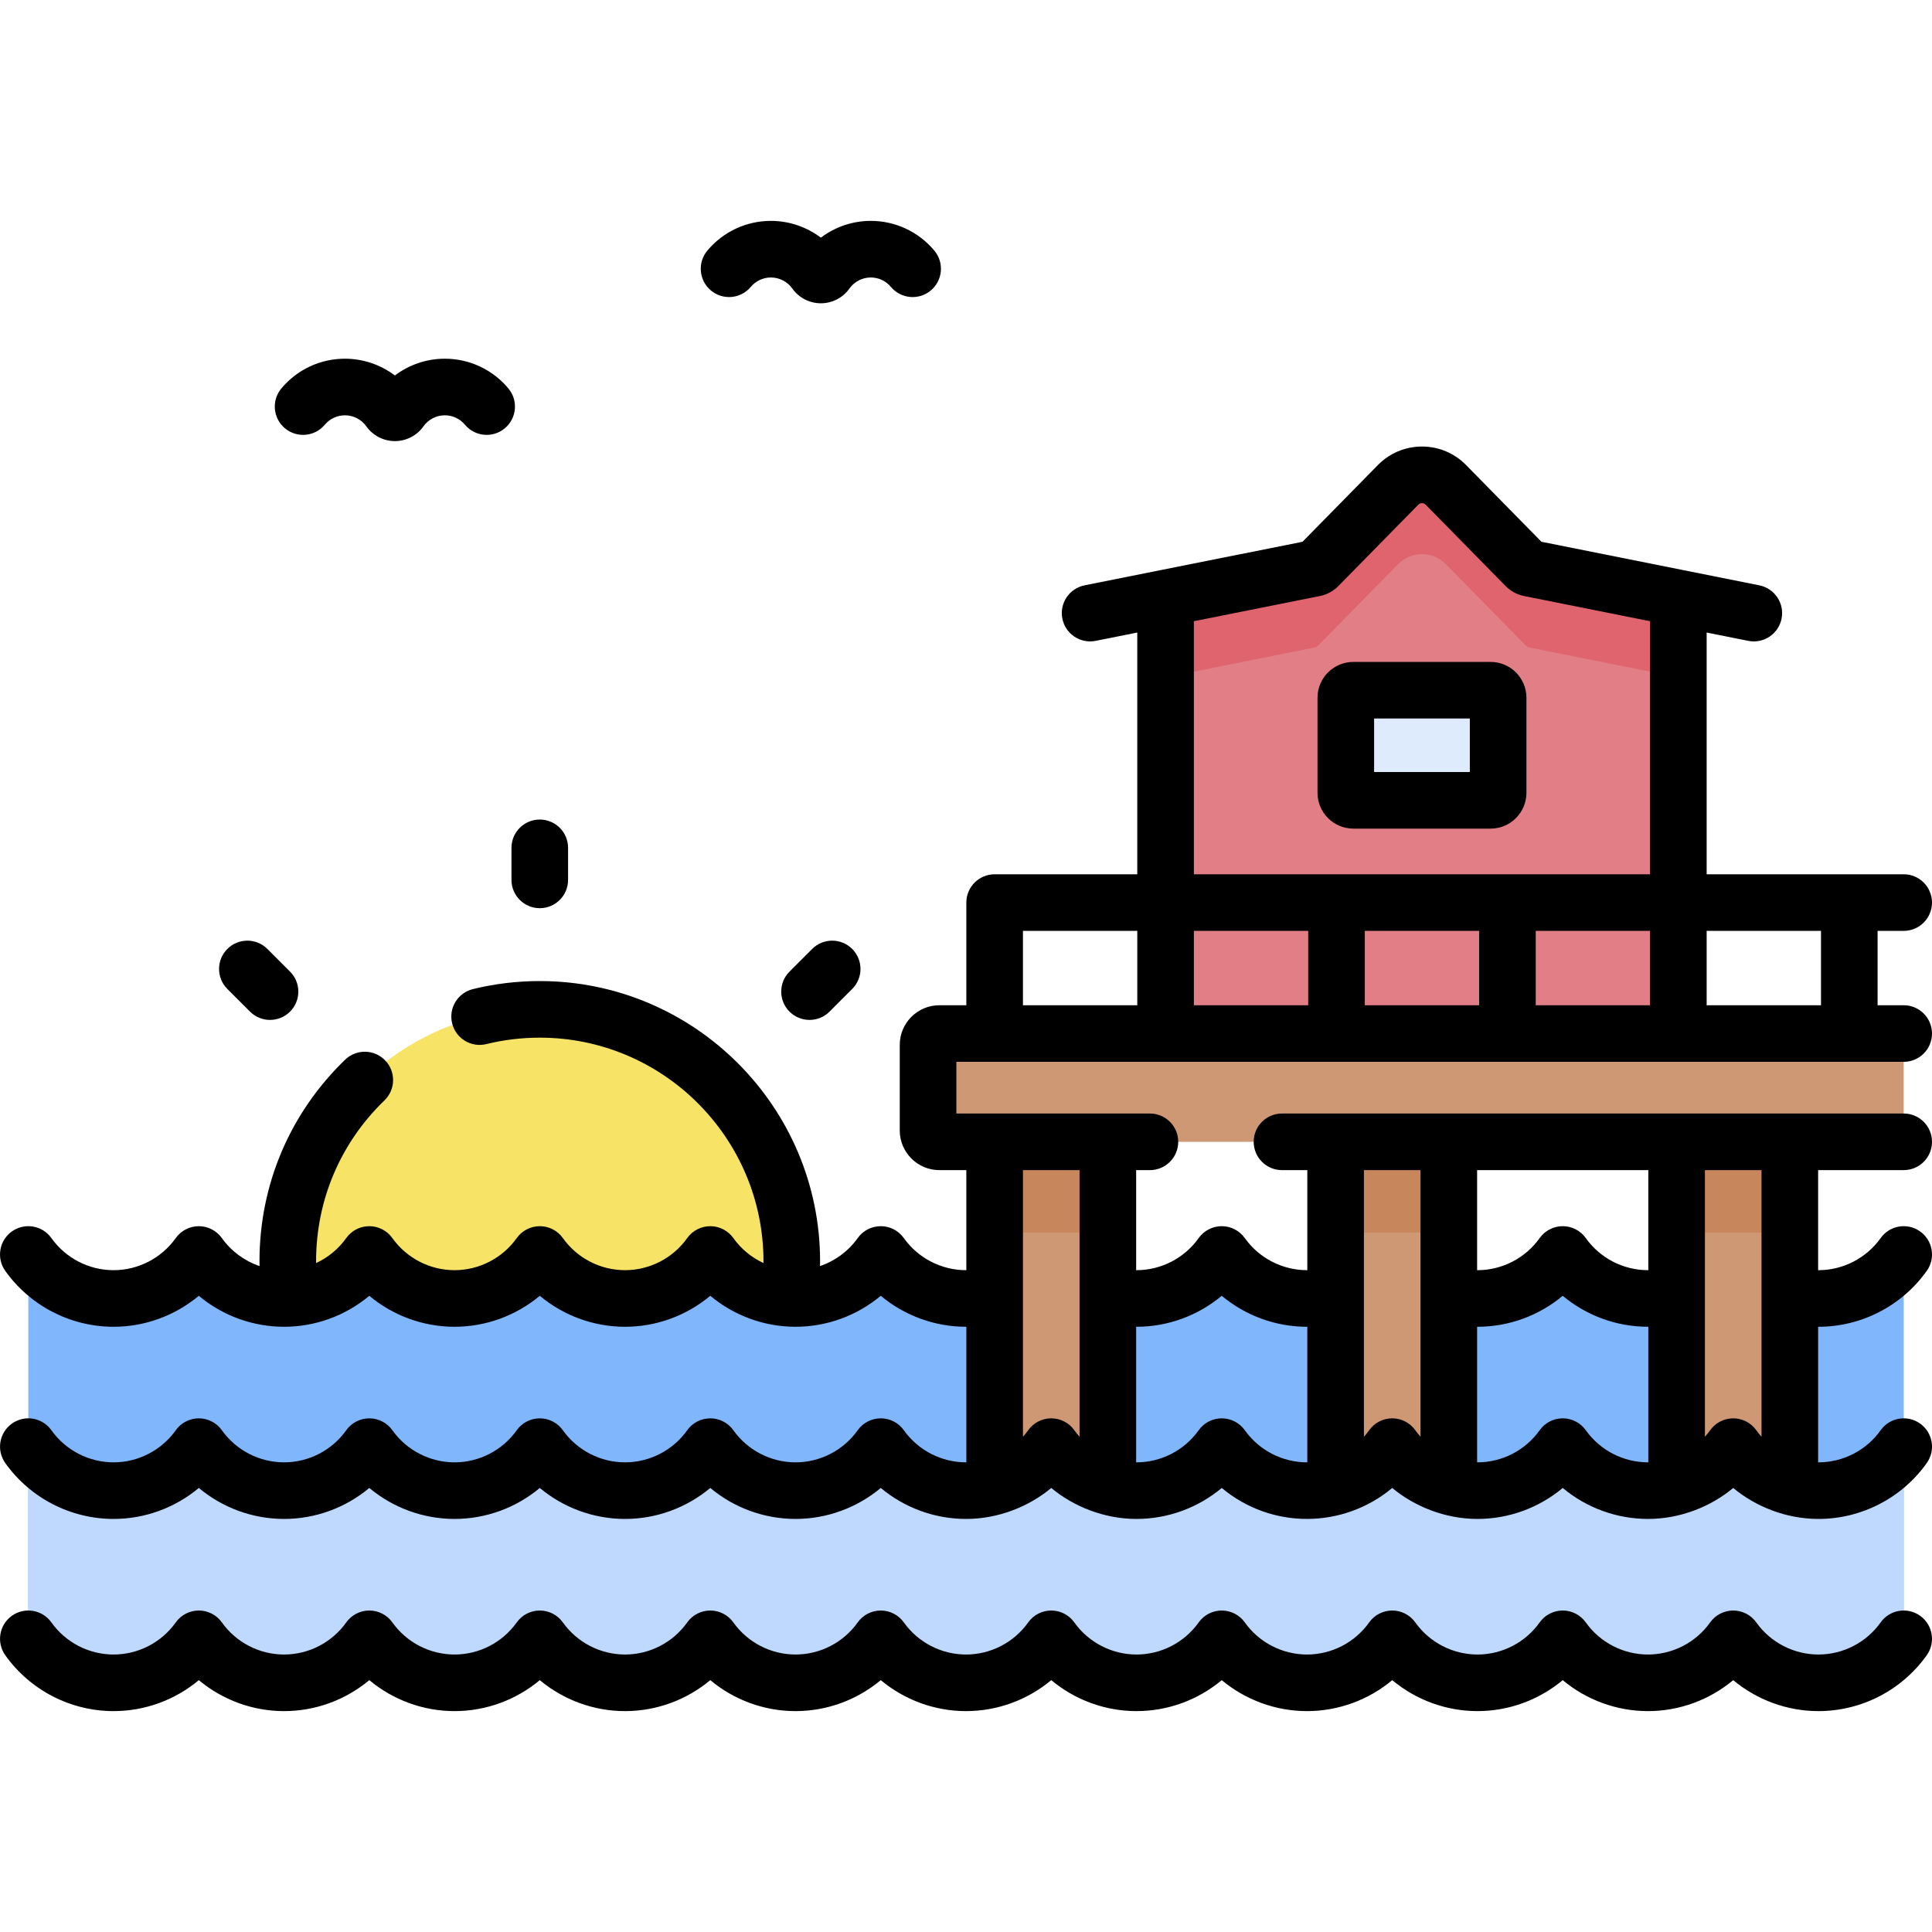
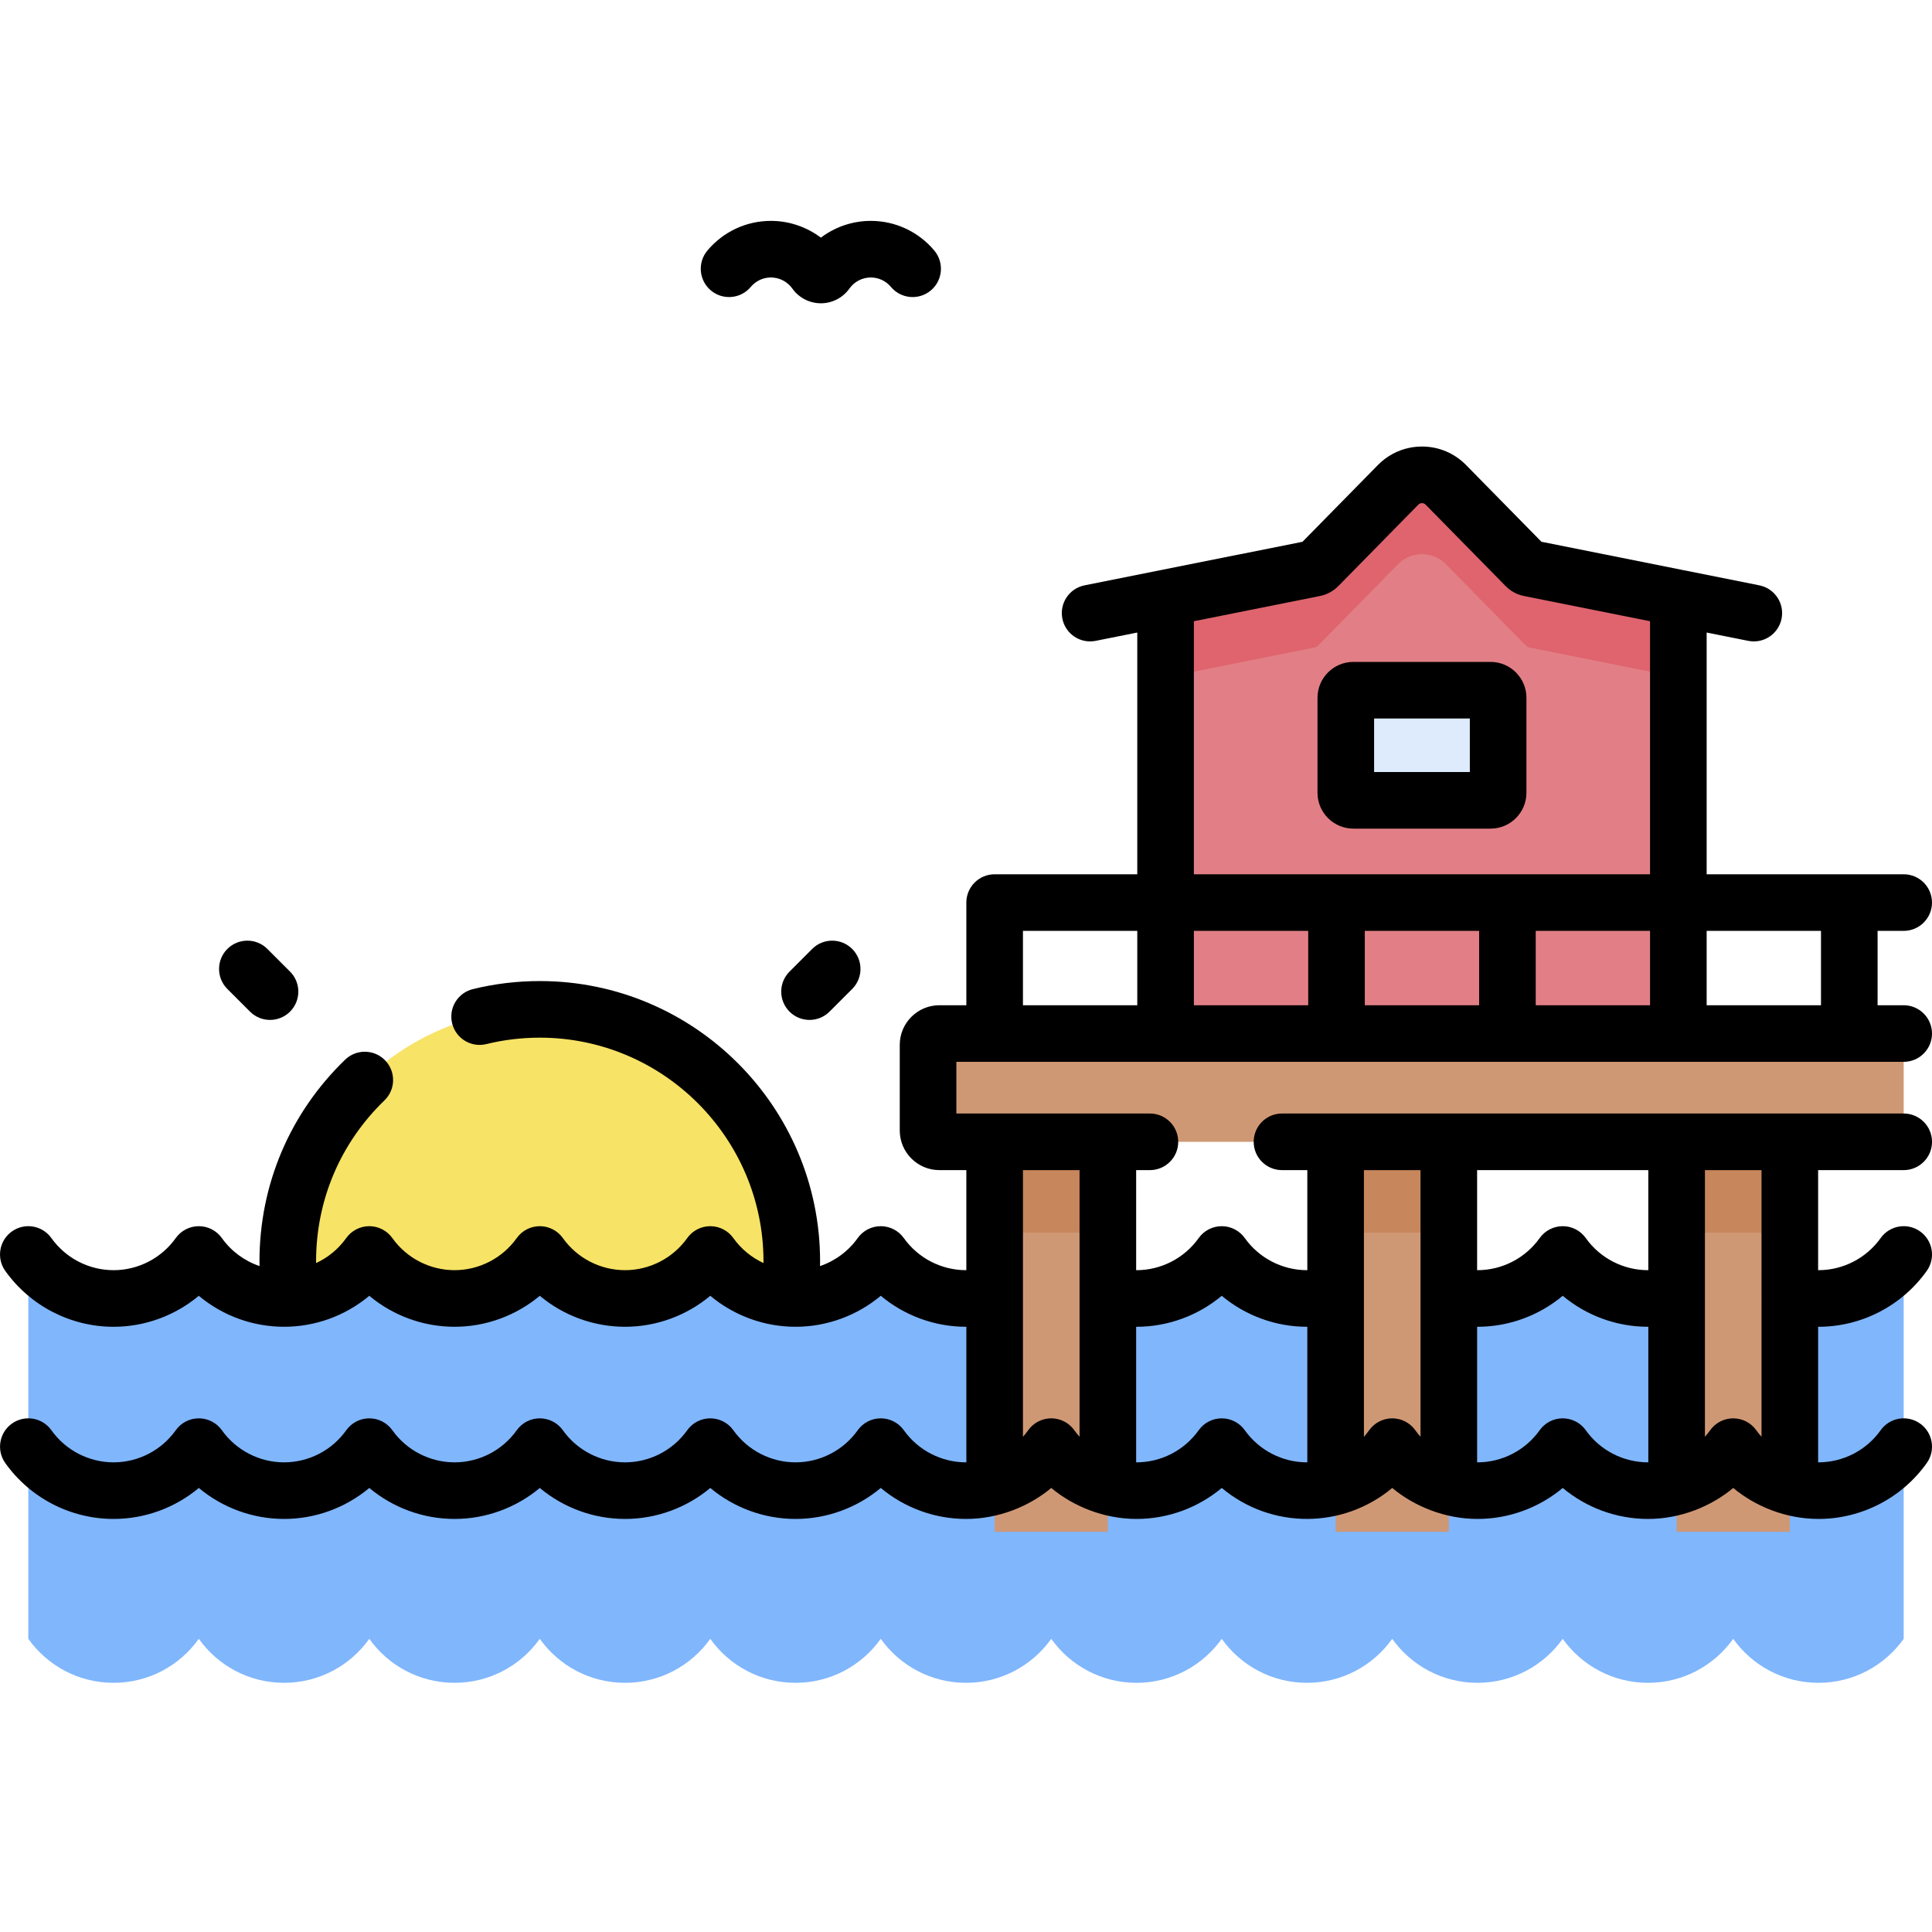
<svg xmlns="http://www.w3.org/2000/svg" id="Capa_1" enable-background="new 0 0 512 512" height="512" viewBox="0 0 512 512" width="512">
  <g>
    <g>
      <path d="m444.781 158.479v115.42h-135.891v-115.42l39.417-7.879c.393-.079.754-.274 1.035-.56l21.168-21.547c3.478-3.54 9.183-3.54 12.661 0l21.168 21.547c.281.286.641.481 1.035.56z" fill="#e27f86" />
      <path d="m405.373 150.599c-.393-.079-.754-.274-1.035-.56l-21.168-21.547c-3.478-3.54-9.183-3.54-12.661 0l-21.168 21.547c-.281.286-.641.481-1.035.56l-39.417 7.879v21.021l39.417-7.879c.393-.079.754-.274 1.035-.56l21.168-21.547c3.478-3.54 9.183-3.54 12.661 0l21.168 21.547c.281.286.641.481 1.035.56l39.407 7.879v-21.021z" fill="#df646e" />
      <path d="m395.02 212.094h-36.367c-1.105 0-2-.895-2-2v-25.18c0-1.105.895-2 2-2h36.367c1.105 0 2 .895 2 2v25.18c0 1.104-.896 2-2 2z" fill="#ddebfd" />
    </g>
    <circle cx="143.045" cy="334.276" fill="#f7e365" r="66.785" />
    <path d="m481.914 344.107c-9.329 0-17.578-4.604-22.596-11.661-5.018 7.057-13.267 11.661-22.586 11.661-9.329 0-17.578-4.604-22.596-11.661-5.018 7.057-13.267 11.661-22.586 11.661-9.329 0-17.578-4.604-22.596-11.661-5.018 7.057-13.267 11.661-22.586 11.661-9.329 0-17.578-4.604-22.596-11.661-5.018 7.057-13.267 11.661-22.586 11.661-9.329 0-17.578-4.604-22.596-11.661-5.018 7.057-13.267 11.661-22.586 11.661-9.329 0-17.578-4.604-22.596-11.661-5.018 7.057-13.267 11.661-22.586 11.661-9.329 0-17.578-4.604-22.596-11.661-5.018 7.057-13.267 11.661-22.586 11.661-9.329 0-17.578-4.604-22.596-11.661-5.018 7.057-13.267 11.661-22.586 11.661-9.329 0-17.578-4.604-22.596-11.661-5.018 7.057-13.267 11.661-22.586 11.661-9.329 0-17.578-4.604-22.596-11.661-5.018 7.057-13.267 11.661-22.586 11.661-9.329 0-17.578-4.604-22.596-11.661v101.858c5.018 7.057 13.267 11.661 22.596 11.661 9.319 0 17.568-4.604 22.586-11.661 5.018 7.057 13.267 11.661 22.596 11.661 9.319 0 17.568-4.604 22.586-11.661 5.018 7.057 13.267 11.661 22.596 11.661 9.319 0 17.568-4.604 22.586-11.661 5.018 7.057 13.267 11.661 22.596 11.661 9.319 0 17.568-4.604 22.586-11.661 5.018 7.057 13.267 11.661 22.596 11.661 9.319 0 17.568-4.604 22.586-11.661 5.018 7.057 13.267 11.661 22.596 11.661 9.319 0 17.568-4.604 22.586-11.661 5.018 7.057 13.267 11.661 22.596 11.661 9.319 0 17.568-4.604 22.586-11.661 5.018 7.057 13.267 11.661 22.596 11.661 9.319 0 17.568-4.604 22.586-11.661 5.018 7.057 13.267 11.661 22.596 11.661 9.319 0 17.568-4.604 22.586-11.661 5.018 7.057 13.267 11.661 22.596 11.661 9.319 0 17.568-4.604 22.586-11.661 5.018 7.057 13.267 11.661 22.596 11.661 9.319 0 17.568-4.604 22.586-11.661v-101.859c-5.018 7.058-13.267 11.662-22.586 11.662z" fill="#80b6fc" />
    <path d="m444.318 302.593h30v103.344h-30z" fill="#cf9875" />
    <path d="m444.318 302.593h30v24.079h-30z" fill="#c7865b" />
    <path d="m353.955 302.593h30v103.344h-30z" fill="#cf9875" />
    <path d="m353.955 302.593h30v24.079h-30z" fill="#c7865b" />
    <path d="m263.591 302.593h30v103.344h-30z" fill="#cf9875" />
    <path d="m263.591 302.593h30v24.079h-30z" fill="#c7865b" />
-     <path d="m30.096 445.965c9.319 0 17.568-4.604 22.586-11.661 5.018 7.057 13.267 11.661 22.596 11.661 9.319 0 17.568-4.604 22.586-11.661 5.018 7.057 13.267 11.661 22.596 11.661 9.319 0 17.568-4.604 22.586-11.661 5.018 7.057 13.267 11.661 22.596 11.661 9.319 0 17.568-4.604 22.586-11.661 5.018 7.057 13.267 11.661 22.596 11.661 9.319 0 17.568-4.604 22.586-11.661 5.018 7.057 13.267 11.661 22.596 11.661 9.319 0 17.568-4.604 22.586-11.661 5.018 7.057 13.267 11.661 22.596 11.661 9.319 0 17.568-4.604 22.586-11.661 5.018 7.057 13.267 11.661 22.596 11.661 9.319 0 17.568-4.604 22.586-11.661 5.018 7.057 13.267 11.661 22.596 11.661 9.319 0 17.568-4.604 22.586-11.661 5.018 7.057 13.267 11.661 22.596 11.661 9.319 0 17.568-4.604 22.586-11.661 5.018 7.057 13.267 11.661 22.596 11.661 9.319 0 17.568-4.604 22.586-11.661v-50.929c-5.018 7.057-13.267 11.661-22.586 11.661-9.329 0-17.578-4.604-22.596-11.661-5.018 7.057-13.267 11.661-22.586 11.661-9.329 0-17.578-4.604-22.596-11.661-5.018 7.057-13.267 11.661-22.586 11.661-9.329 0-17.578-4.604-22.596-11.661-5.018 7.057-13.267 11.661-22.586 11.661-9.329 0-17.578-4.604-22.596-11.661-5.018 7.057-13.267 11.661-22.586 11.661-9.329 0-17.578-4.604-22.596-11.661-5.018 7.057-13.267 11.661-22.586 11.661-9.329 0-17.578-4.604-22.596-11.661-5.018 7.057-13.267 11.661-22.586 11.661-9.329 0-17.578-4.604-22.596-11.661-5.018 7.057-13.267 11.661-22.586 11.661-9.329 0-17.578-4.604-22.596-11.661-5.018 7.057-13.267 11.661-22.586 11.661-9.329 0-17.578-4.604-22.596-11.661-5.018 7.057-13.267 11.661-22.586 11.661-9.329 0-17.578-4.604-22.596-11.661-5.018 7.057-13.267 11.661-22.586 11.661-9.329 0-17.578-4.604-22.596-11.661v50.929c5.018 7.057 13.267 11.661 22.596 11.661z" fill="#bed9fd" />
    <path d="m504.5 273.899h-255.555c-1.657 0-3 1.343-3 3v22.694c0 1.657 1.343 3 3 3h255.555z" fill="#cf9875" />
    <g>
      <path d="m395.02 219.594c5.238 0 9.5-4.262 9.5-9.5v-25.18c0-5.238-4.262-9.5-9.5-9.5h-36.368c-5.238 0-9.5 4.262-9.5 9.5v25.18c0 5.238 4.262 9.5 9.5 9.5zm-30.868-29.18h25.368v14.18h-25.368z" />
      <path d="m504.499 281.399c4.142 0 7.5-3.358 7.5-7.5s-3.358-7.5-7.5-7.5h-6.918v-19.708h6.918c4.142 0 7.5-3.358 7.5-7.5s-3.358-7.5-7.5-7.5h-52.219v-64.063l11.028 2.205c.497.099.991.147 1.478.147 3.502 0 6.634-2.466 7.347-6.031.812-4.062-1.822-8.013-5.884-8.825l-57.747-11.548-19.982-20.339c-3.104-3.16-7.252-4.9-11.681-4.899-1.107 0-2.197.109-3.257.321-3.18.638-6.095 2.209-8.423 4.578l-19.982 20.34-37.758 7.548c-.01.002-.019.005-.029.007l-19.97 3.993c-4.062.812-6.696 4.763-5.884 8.825.813 4.062 4.764 6.695 8.825 5.884l11.029-2.205v64.063h-37.799c-4.142 0-7.5 3.358-7.5 7.5v27.208h-7.146c-5.79 0-10.5 4.71-10.5 10.5v22.694c0 5.79 4.71 10.5 10.5 10.5h7.145v26.514c-.027 0-.053.003-.08.003-6.531 0-12.696-3.181-16.49-8.51-1.407-1.976-3.684-3.149-6.109-3.149-2.426 0-4.702 1.173-6.109 3.149-2.496 3.506-6.019 6.073-9.993 7.426.007-.415.023-.83.023-1.246 0-40.963-33.322-74.289-74.28-74.289-6.022 0-11.993.719-17.746 2.138-4.021.992-6.478 5.056-5.486 9.078.992 4.021 5.055 6.478 9.078 5.486 4.579-1.129 9.34-1.702 14.154-1.702 32.687 0 59.28 26.597 59.28 59.289 0 .147-.007.294-.008.441-3.146-1.461-5.917-3.72-7.983-6.621-1.407-1.976-3.684-3.149-6.109-3.149-2.426 0-4.702 1.173-6.109 3.149-3.794 5.329-9.956 8.51-16.48 8.51-6.533 0-12.692-3.179-16.477-8.504-1.406-1.979-3.684-3.155-6.112-3.155-2.426 0-4.704 1.173-6.111 3.149-3.794 5.329-9.956 8.51-16.48 8.51-6.531 0-12.696-3.181-16.491-8.51-1.407-1.976-3.685-3.15-6.111-3.149-2.427 0-4.706 1.177-6.112 3.156-2.062 2.902-4.831 5.16-7.978 6.62-.001-.149-.008-.297-.008-.446 0-16.227 6.435-31.379 18.121-42.665 2.979-2.877 3.062-7.625.184-10.605-2.877-2.979-7.625-3.063-10.605-.184-14.638 14.138-22.7 33.121-22.7 53.454 0 .416.016.829.023 1.244-3.975-1.353-7.498-3.92-9.993-7.424-1.407-1.976-3.684-3.149-6.109-3.149s-4.702 1.173-6.109 3.149c-3.794 5.329-9.952 8.51-16.471 8.51-6.532 0-12.696-3.181-16.491-8.51-2.403-3.374-7.085-4.162-10.46-1.759-3.374 2.403-4.162 7.085-1.759 10.46 6.603 9.273 17.336 14.809 28.709 14.809 8.326 0 16.31-2.973 22.581-8.211 13.109 10.946 32.092 10.941 45.182.002 6.273 5.237 14.262 8.209 22.596 8.209 8.329 0 16.315-2.972 22.587-8.209 6.268 5.236 14.256 8.209 22.593 8.209 8.331 0 16.318-2.973 22.59-8.211 6.272 5.238 14.259 8.211 22.59 8.211s16.318-2.973 22.591-8.212c6.273 5.239 14.264 8.212 22.599 8.212.027 0 .053-.003.08-.003v35.926c-.028 0-.057.003-.085.003-6.534 0-12.695-3.18-16.483-8.508-1.407-1.978-3.685-3.154-6.112-3.154-2.428 0-4.706 1.175-6.112 3.154-3.788 5.328-9.946 8.508-16.474 8.508-6.534 0-12.696-3.18-16.483-8.507-1.407-1.979-3.685-3.154-6.113-3.154s-4.706 1.175-6.112 3.154c-3.788 5.328-9.946 8.508-16.474 8.508-6.534 0-12.696-3.18-16.484-8.508-1.407-1.978-3.685-3.154-6.112-3.154-2.428 0-4.706 1.175-6.112 3.154-3.788 5.328-9.946 8.508-16.474 8.508-6.534 0-12.695-3.18-16.483-8.508-1.407-1.978-3.685-3.154-6.112-3.154-2.428 0-4.706 1.175-6.112 3.154-3.788 5.328-9.946 8.508-16.474 8.508-6.534 0-12.696-3.18-16.484-8.508-1.407-1.978-3.685-3.154-6.112-3.154-2.428 0-4.706 1.175-6.113 3.154-3.787 5.327-9.945 8.507-16.473 8.507-6.534 0-12.695-3.18-16.483-8.508-2.401-3.376-7.082-4.167-10.458-1.766-3.375 2.4-4.166 7.082-1.766 10.458 6.596 9.277 17.328 14.815 28.708 14.815 8.332 0 16.318-2.972 22.586-8.209 6.27 5.236 14.259 8.209 22.596 8.209 8.332 0 16.318-2.973 22.586-8.209 6.27 5.236 14.259 8.209 22.595 8.209 8.332 0 16.318-2.973 22.586-8.209 6.27 5.236 14.259 8.209 22.596 8.209 8.332 0 16.318-2.973 22.586-8.209 6.27 5.237 14.259 8.209 22.596 8.209 8.332 0 16.318-2.973 22.586-8.209 6.27 5.236 14.259 8.209 22.595 8.209 8.602 0 16.721-3.309 22.586-8.209 5.804 4.847 13.932 8.209 22.596 8.209 8.332 0 16.318-2.972 22.586-8.209 13.266 11.079 32.251 10.801 45.182 0 5.763 4.813 13.889 8.209 22.595 8.209 8.332 0 16.318-2.973 22.586-8.209 6.27 5.236 14.259 8.209 22.596 8.209 8.645 0 16.761-3.343 22.586-8.209 5.79 4.836 13.903 8.209 22.595 8.209 11.374 0 22.102-5.539 28.698-14.815 2.4-3.376 1.609-8.059-1.766-10.458-3.375-2.4-8.059-1.61-10.458 1.766-3.788 5.328-9.946 8.508-16.474 8.508-.031 0-.063-.003-.094-.003v-35.926c.03 0 .06.003.09.003 11.367 0 22.096-5.536 28.699-14.809 2.403-3.374 1.615-8.057-1.759-10.46-3.374-2.402-8.057-1.615-10.46 1.759-3.794 5.329-9.956 8.51-16.48 8.51-.03 0-.06-.003-.09-.003v-26.514h22.68c4.142 0 7.5-3.358 7.5-7.5s-3.358-7.5-7.5-7.5c-52.078 0-112.458 0-164.763 0-4.142 0-7.5 3.358-7.5 7.5s3.358 7.5 7.5 7.5h6.713v26.514c-.027 0-.053.003-.08.003-6.532 0-12.696-3.181-16.491-8.51-1.407-1.976-3.684-3.149-6.109-3.149-2.426 0-4.702 1.173-6.109 3.149-3.794 5.329-9.952 8.51-16.471 8.51-.034 0-.067-.003-.1-.003v-26.514h3.647c4.142 0 7.5-3.358 7.5-7.5s-3.358-7.5-7.5-7.5c-84.513 0-33.474 0-51.292 0v-13.694h251.052zm-112.514-34.708v19.708h-30.298v-19.708zm45.295 0v19.708h-30.295v-19.708zm-90.593 19.708h-30.297v-19.708h30.297zm135.894-19.708v19.708h-30.301v-19.708zm-166.192-82.062 33.388-6.675c1.874-.375 3.573-1.293 4.914-2.658l21.169-21.548c.333-.339.717-.411.979-.411s.646.071.98.412l21.165 21.543c1.341 1.366 3.041 2.286 4.917 2.661l33.378 6.675v67.063h-120.89zm-45.298 82.062h30.299v19.708h-30.299zm165.728 89.916c-.03 0-.06.003-.09.003-6.533 0-12.692-3.179-16.476-8.504-1.406-1.979-3.685-3.155-6.112-3.156-2.426 0-4.704 1.173-6.111 3.149-3.794 5.329-9.956 8.51-16.481 8.51-.033 0-.066-.003-.1-.003v-26.514h45.37zm-16.571 42.42c-1.407-1.978-3.685-3.154-6.112-3.154s-4.706 1.175-6.112 3.154c-3.788 5.328-9.946 8.508-16.474 8.508-.034 0-.067-.003-.1-.003v-35.926c.033 0 .066.003.1.003 8.33 0 16.315-2.972 22.587-8.209 6.268 5.237 14.256 8.209 22.593 8.209.03 0 .06-.003.09-.003v35.926c-.029 0-.058.003-.087.003-6.535 0-12.697-3.18-16.485-8.508zm46.571 1.734c-.491-.55-.957-1.126-1.389-1.733-1.407-1.979-3.685-3.154-6.113-3.154s-4.706 1.175-6.112 3.154c-.431.606-.897 1.181-1.386 1.73v-70.665h15zm-90.369-70.668v70.661c-.488-.548-.953-1.122-1.383-1.727-1.407-1.978-3.685-3.154-6.112-3.154-2.428 0-4.706 1.175-6.112 3.154-.433.609-.9 1.186-1.392 1.737v-70.672h14.999zm-75.26 41.517c8.326 0 16.31-2.973 22.581-8.211 6.273 5.238 14.264 8.211 22.599 8.211.027 0 .053-.003.08-.003v35.926c-.027 0-.054.003-.082.003-6.534 0-12.696-3.18-16.484-8.508-1.407-1.978-3.685-3.154-6.112-3.154-2.428 0-4.706 1.175-6.113 3.154-3.787 5.327-9.945 8.507-16.473 8.507-.033 0-.065-.003-.097-.003v-35.926c.034 0 .067.004.101.004zm-15.1 29.148c-.49-.549-.956-1.124-1.387-1.731-1.407-1.978-3.685-3.154-6.112-3.154s-4.706 1.175-6.112 3.154c-.432.607-.898 1.183-1.389 1.733v-70.668h15z" />
-       <path d="m508.845 428.19c-3.374-2.4-8.057-1.609-10.458 1.766-3.788 5.327-9.946 8.507-16.474 8.507-6.534 0-12.696-3.18-16.483-8.507-1.407-1.979-3.684-3.154-6.112-3.154s-4.706 1.175-6.112 3.154c-3.788 5.327-9.946 8.507-16.474 8.507-6.534 0-12.696-3.18-16.484-8.507-1.407-1.979-3.685-3.154-6.112-3.154s-4.706 1.175-6.112 3.154c-3.788 5.327-9.946 8.507-16.474 8.507-6.534 0-12.695-3.18-16.483-8.507-1.407-1.979-3.685-3.154-6.112-3.154-2.428 0-4.706 1.175-6.112 3.154-3.788 5.327-9.946 8.507-16.474 8.507-6.534 0-12.696-3.18-16.484-8.507-1.407-1.979-3.685-3.154-6.112-3.154-2.428 0-4.706 1.175-6.112 3.154-3.788 5.327-9.946 8.507-16.473 8.507-6.534 0-12.696-3.18-16.484-8.507-1.407-1.979-3.685-3.154-6.112-3.154s-4.706 1.175-6.112 3.154c-3.788 5.327-9.946 8.507-16.474 8.507-6.534 0-12.695-3.18-16.483-8.507-1.407-1.979-3.685-3.154-6.112-3.154-2.428 0-4.706 1.175-6.112 3.154-3.788 5.327-9.946 8.507-16.474 8.507-6.534 0-12.696-3.18-16.483-8.507-1.407-1.979-3.684-3.154-6.112-3.154s-4.706 1.175-6.112 3.154c-3.788 5.327-9.946 8.507-16.474 8.507-6.534 0-12.696-3.18-16.484-8.507-1.407-1.979-3.685-3.154-6.112-3.154-2.428 0-4.706 1.175-6.112 3.154-3.788 5.327-9.946 8.507-16.474 8.507-6.534 0-12.695-3.18-16.483-8.507-1.407-1.979-3.685-3.154-6.112-3.154-2.428 0-4.706 1.175-6.112 3.154-3.788 5.327-9.946 8.507-16.474 8.507-6.534 0-12.696-3.18-16.484-8.507-1.407-1.979-3.685-3.154-6.112-3.154-2.428 0-4.706 1.175-6.112 3.154-3.788 5.327-9.946 8.507-16.474 8.507-6.534 0-12.695-3.18-16.483-8.507-2.401-3.375-7.084-4.167-10.458-1.766-3.376 2.4-4.166 7.083-1.766 10.458 6.596 9.277 17.328 14.815 28.708 14.815 8.332 0 16.318-2.972 22.586-8.209 6.27 5.236 14.259 8.209 22.596 8.209 8.332 0 16.318-2.973 22.586-8.209 6.27 5.236 14.259 8.209 22.595 8.209 8.332 0 16.318-2.973 22.586-8.209 6.27 5.236 14.259 8.209 22.596 8.209 8.332 0 16.318-2.973 22.586-8.209 6.27 5.237 14.259 8.209 22.596 8.209 8.332 0 16.318-2.973 22.586-8.209 6.27 5.236 14.259 8.209 22.595 8.209 8.332 0 16.318-2.973 22.586-8.209 6.27 5.236 14.259 8.209 22.596 8.209 8.332 0 16.318-2.972 22.586-8.209 6.27 5.236 14.259 8.209 22.596 8.209 8.332 0 16.318-2.973 22.586-8.209 6.27 5.236 14.259 8.209 22.595 8.209 8.332 0 16.318-2.973 22.586-8.209 6.27 5.236 14.259 8.209 22.596 8.209 8.332 0 16.318-2.973 22.586-8.209 6.27 5.237 14.259 8.209 22.596 8.209 11.374 0 22.102-5.538 28.698-14.815 2.397-3.375 1.606-8.057-1.77-10.458z" />
-       <path d="m135.546 233.179c0 4.142 3.358 7.5 7.5 7.5s7.5-3.358 7.5-7.5v-8.493c0-4.142-3.358-7.5-7.5-7.5s-7.5 3.358-7.5 7.5z" />
      <path d="m66.257 268.093c1.464 1.464 3.384 2.197 5.303 2.197s3.839-.732 5.303-2.197c2.929-2.929 2.929-7.678 0-10.606l-6.006-6.006c-2.929-2.929-7.678-2.929-10.606 0-2.929 2.929-2.929 7.678 0 10.606z" />
      <path d="m215.234 251.481-6.005 6.006c-2.929 2.929-2.928 7.678 0 10.607 1.465 1.464 3.384 2.196 5.303 2.196s3.839-.732 5.304-2.197l6.005-6.006c2.929-2.929 2.928-7.678 0-10.607-2.93-2.928-7.678-2.928-10.607.001z" />
-       <path d="m75.514 113.503c3.177 2.656 7.907 2.233 10.564-.944 1.328-1.589 3.273-2.5 5.335-2.5 2.25 0 4.373 1.098 5.679 2.939 1.733 2.442 4.561 3.9 7.562 3.899 3.002 0 5.831-1.461 7.562-3.905 1.302-1.837 3.42-2.934 5.666-2.934 2.062 0 4.007.911 5.335 2.5 2.657 3.178 7.386 3.6 10.564.944 3.178-2.657 3.601-7.387.944-10.564-4.187-5.008-10.326-7.88-16.844-7.88-4.827 0-9.465 1.599-13.232 4.445-3.769-2.845-8.409-4.445-13.238-4.445-6.519 0-12.658 2.872-16.844 7.88-2.654 3.179-2.231 7.909.947 10.565z" />
      <path d="m188.4 76.98c3.176 2.656 7.907 2.233 10.564-.944 1.328-1.589 3.273-2.5 5.335-2.5 2.25 0 4.373 1.098 5.678 2.937 1.733 2.443 4.56 3.901 7.562 3.901s5.83-1.459 7.564-3.904c1.302-1.837 3.42-2.934 5.666-2.934 2.062 0 4.007.911 5.335 2.5 2.657 3.178 7.386 3.6 10.564.944 3.178-2.657 3.601-7.387.944-10.564-4.187-5.008-10.326-7.88-16.844-7.88-4.827 0-9.466 1.599-13.232 4.445-3.769-2.845-8.41-4.445-13.238-4.445-6.519 0-12.658 2.872-16.844 7.88-2.655 3.178-2.233 7.908.946 10.564z" />
    </g>
  </g>
</svg>